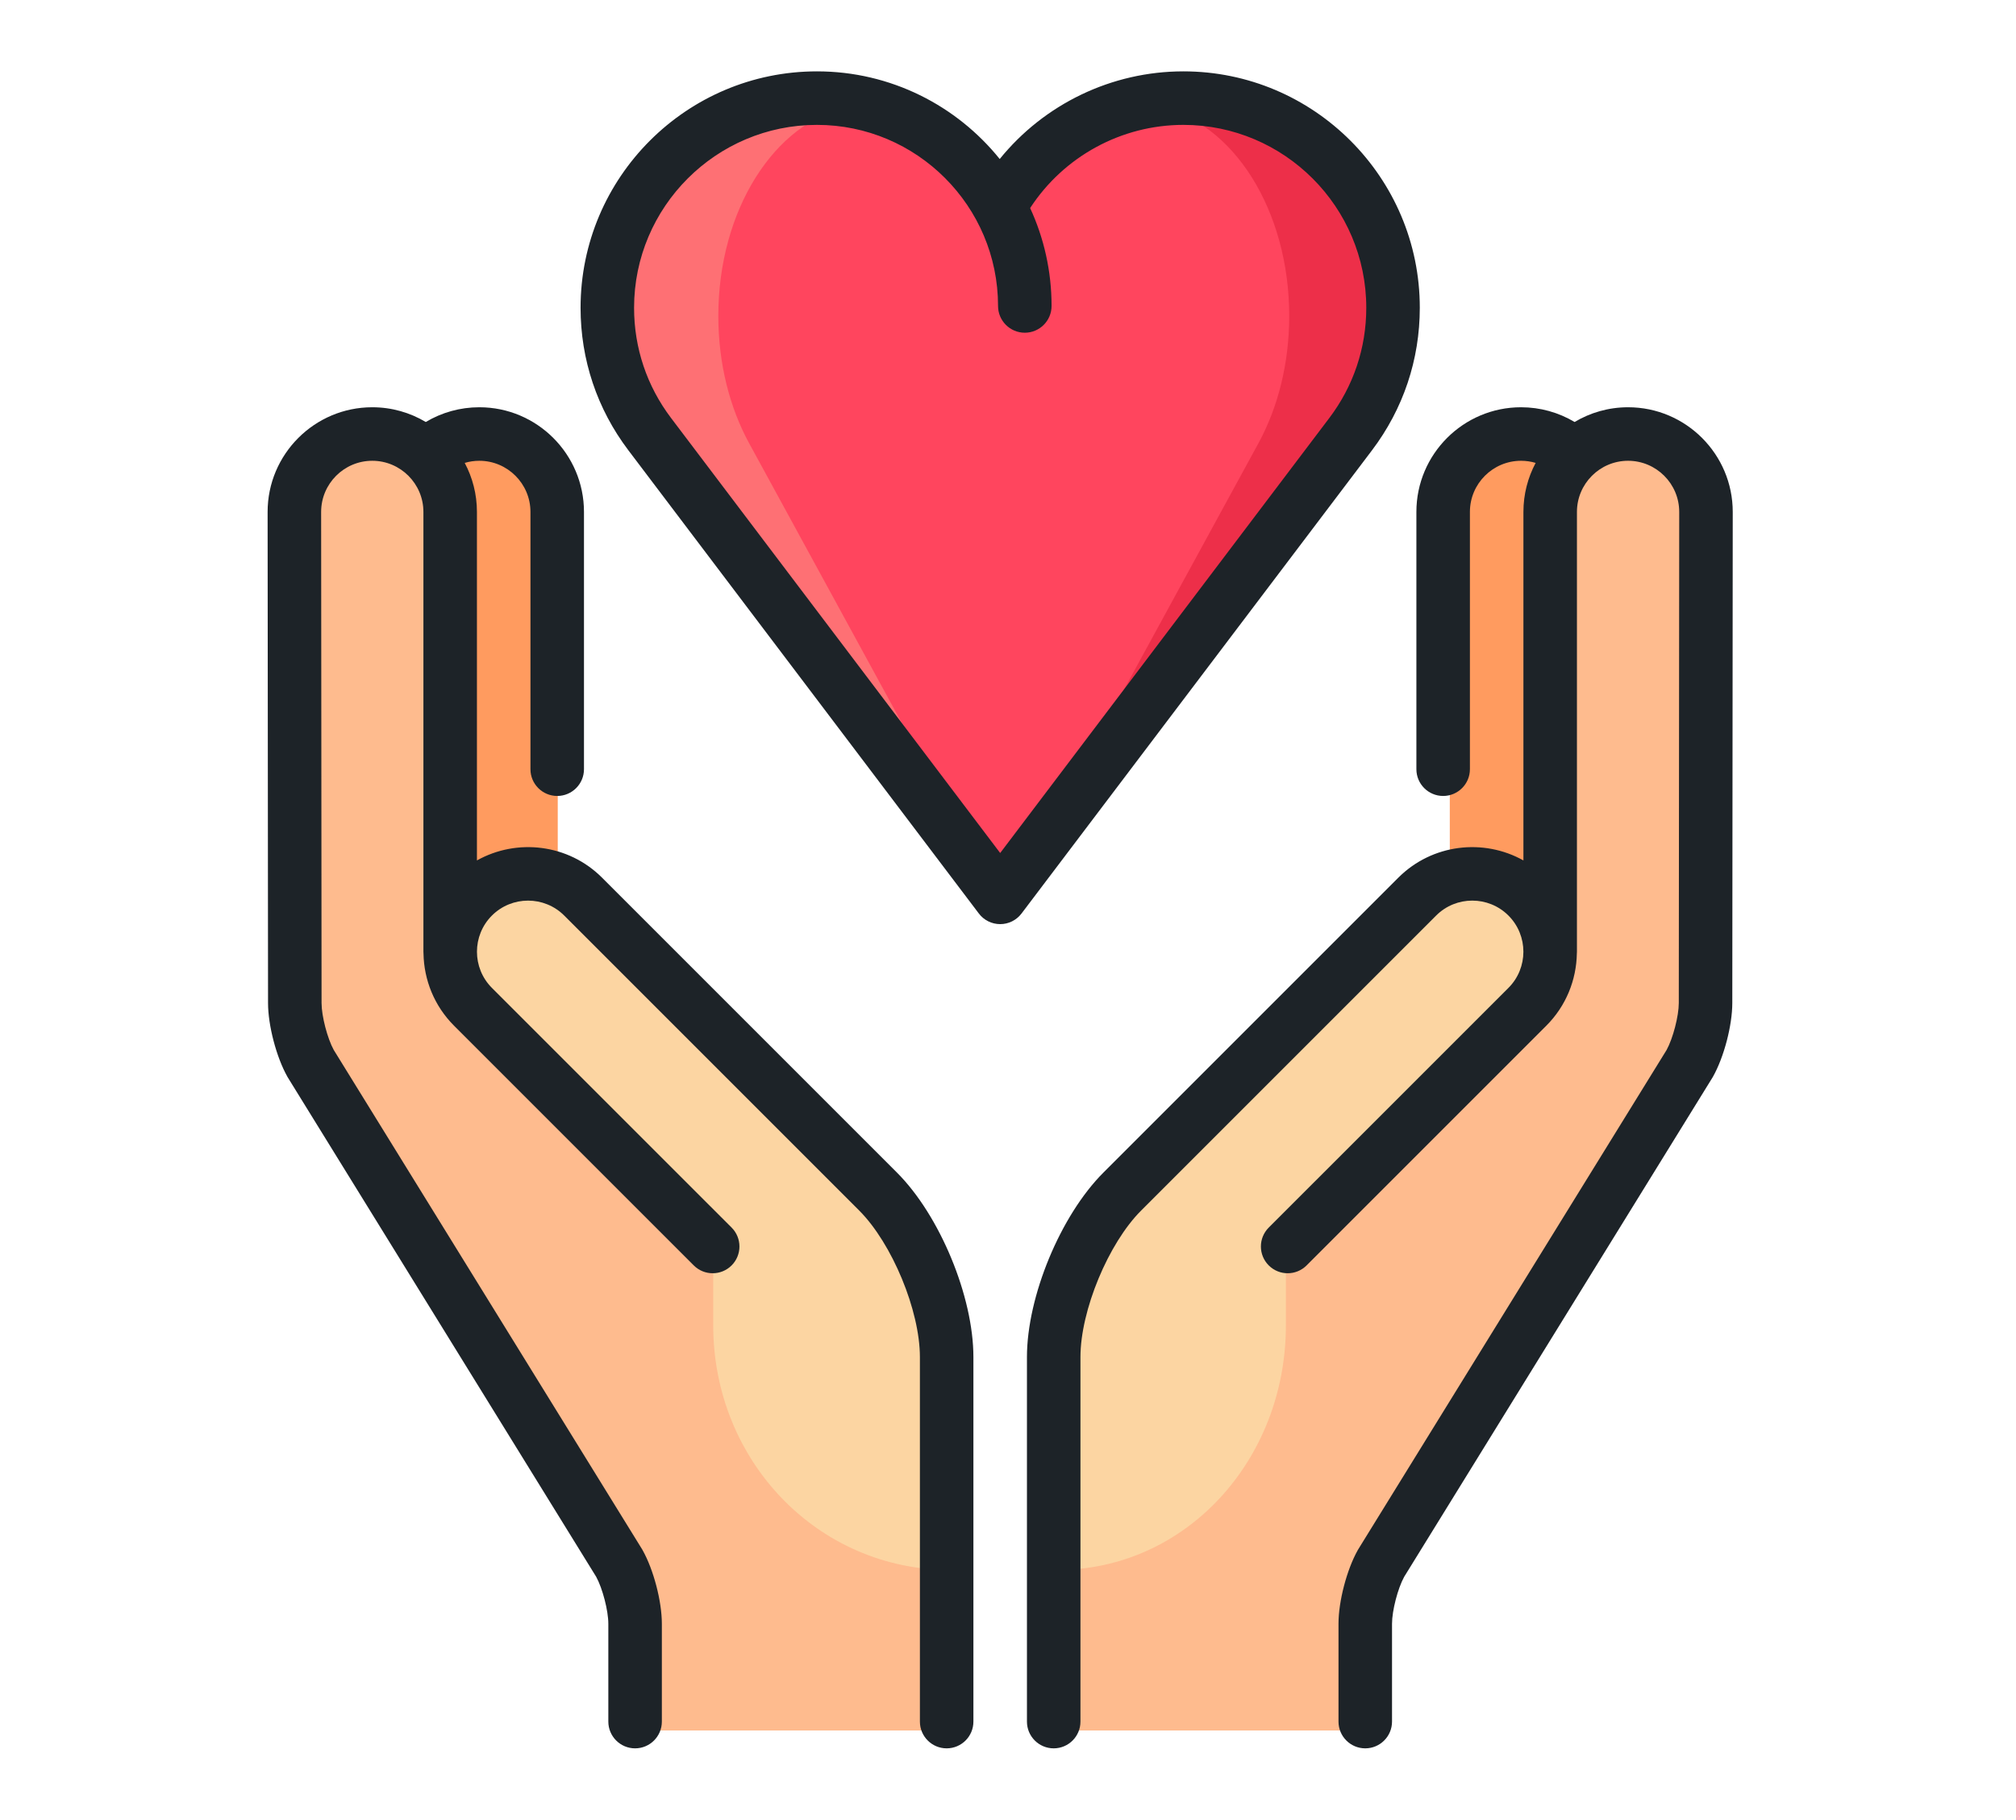
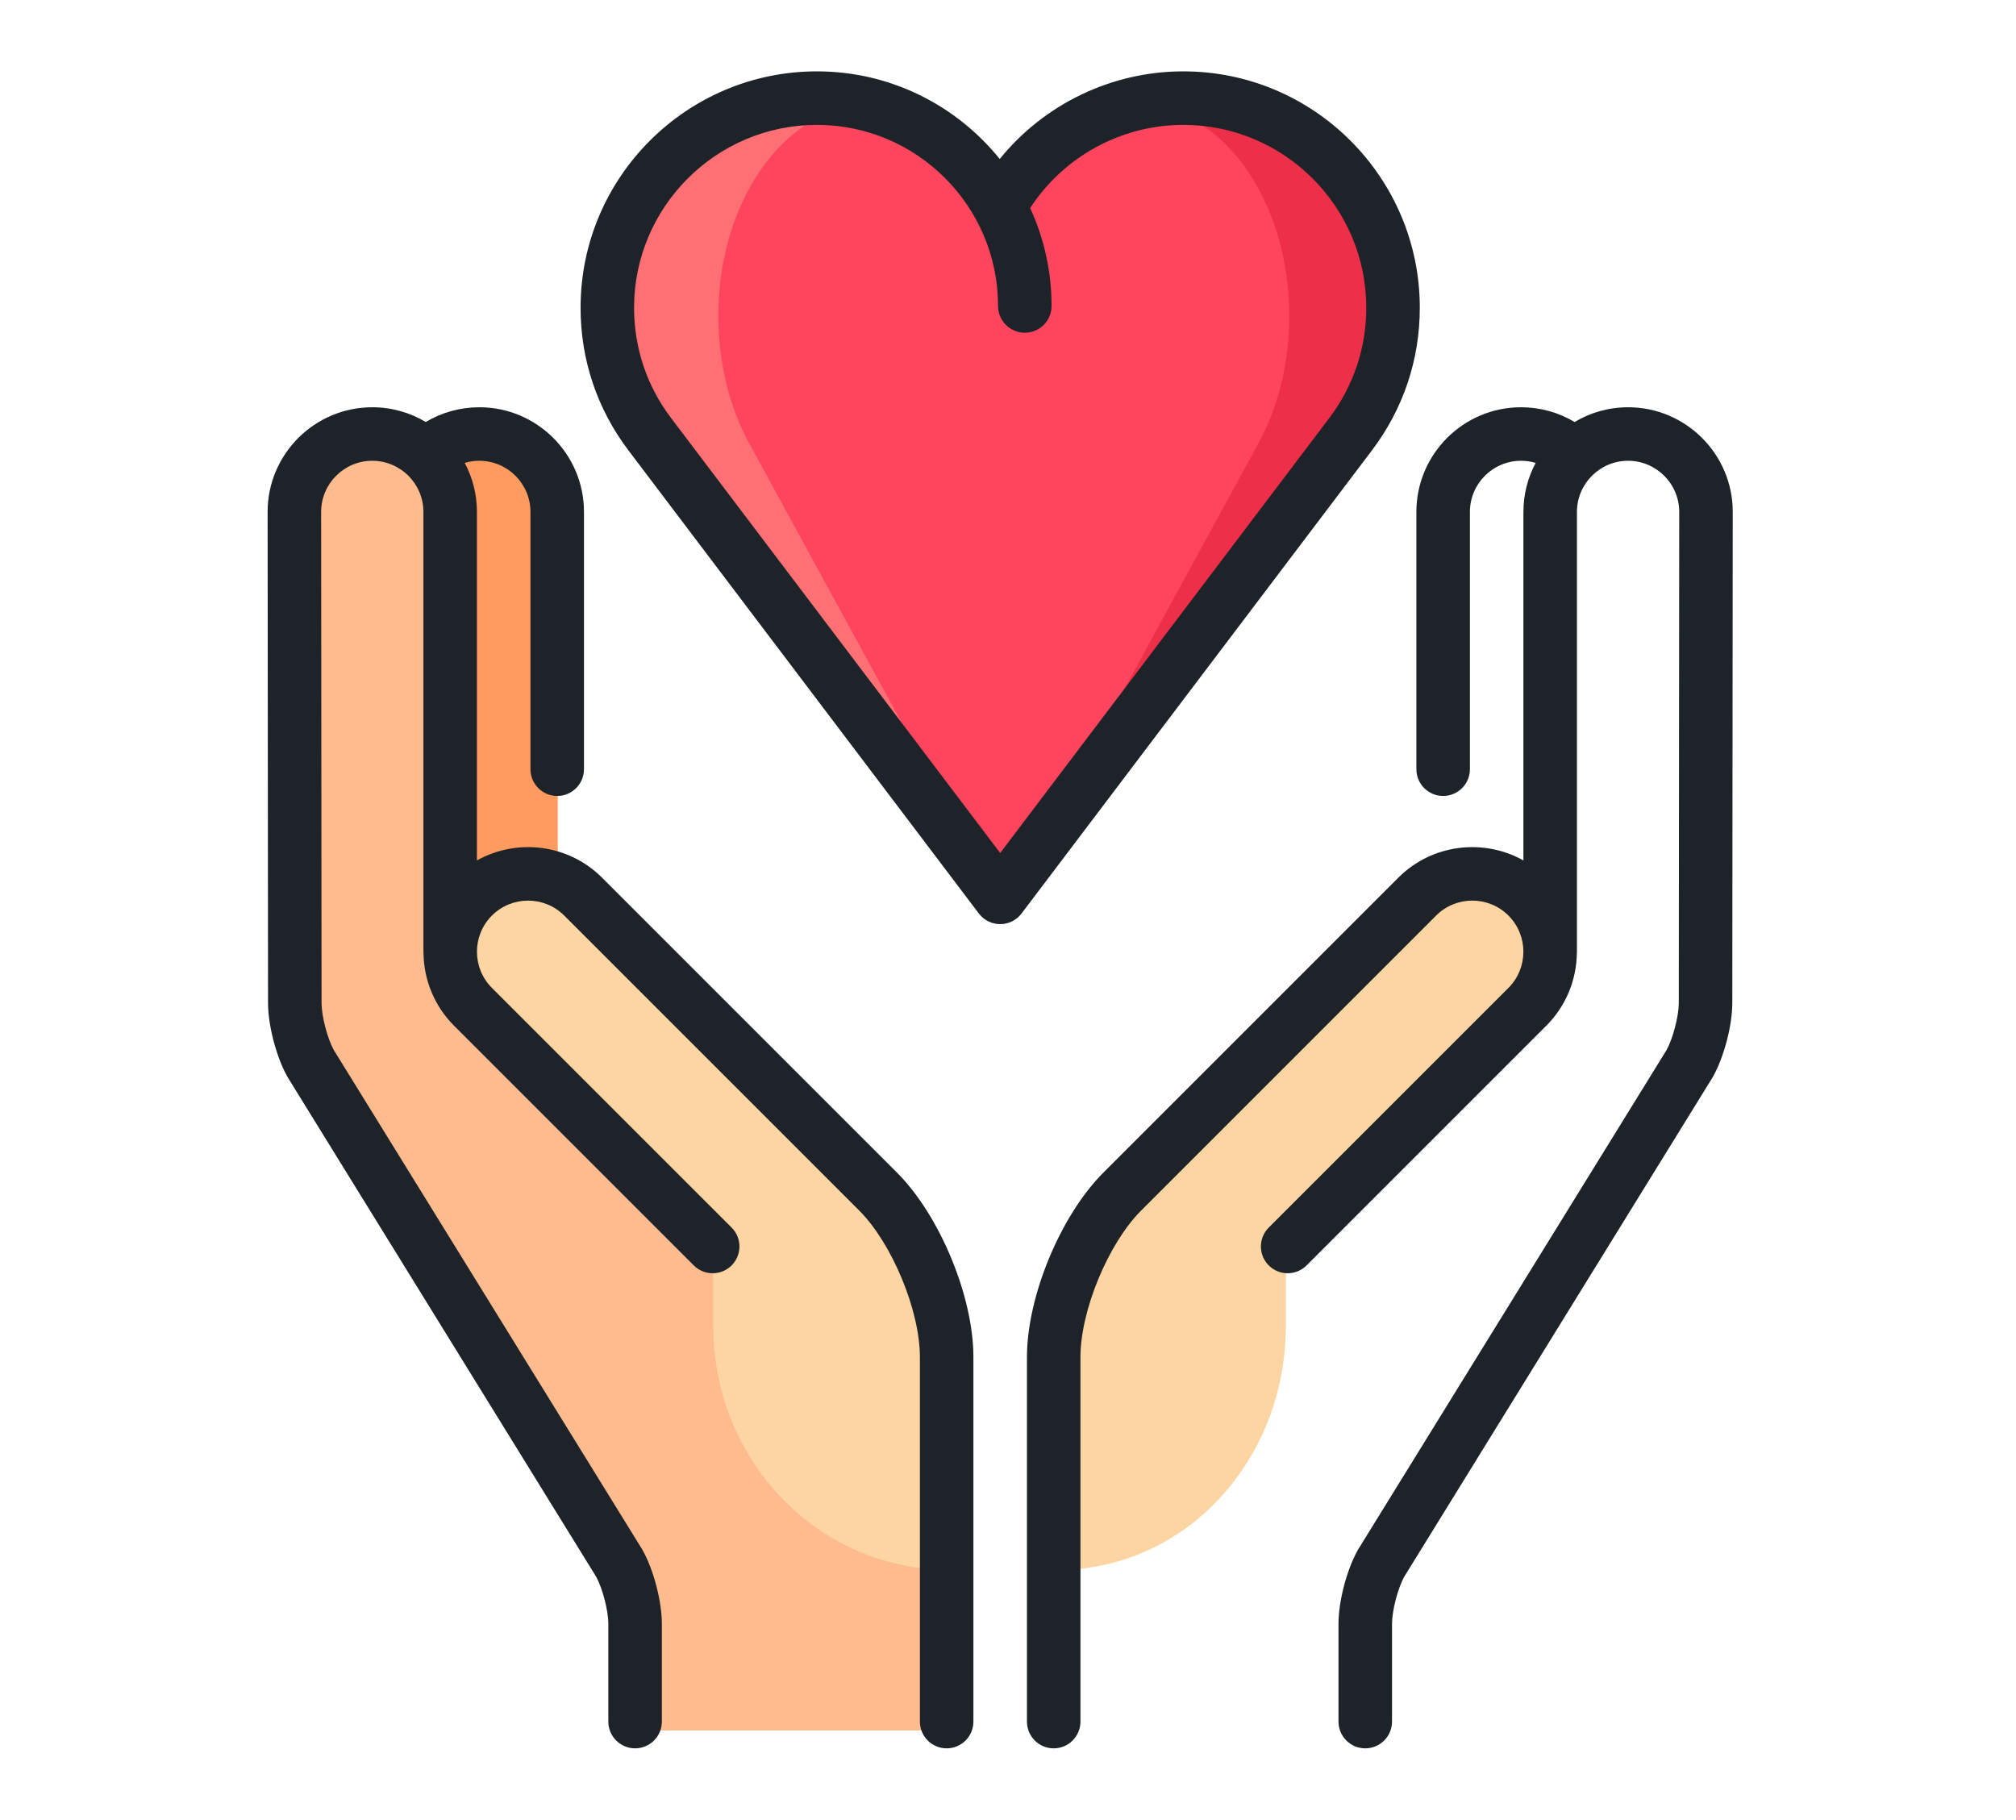
<svg xmlns="http://www.w3.org/2000/svg" width="113" height="102" viewBox="0 0 113 102" fill="none">
  <path d="M66.524 5C65.943 5 65.373 5.045 64.816 5.129L56.263 51L75.891 24.338C77.38 22.316 78.263 19.797 78.263 17.065C78.263 10.402 73.007 5 66.524 5Z" fill="#ED2F49" />
  <path d="M47.711 5.129C47.154 5.045 46.584 5 46.003 5C39.52 5 34.263 10.402 34.263 17.065C34.263 19.797 35.147 22.316 36.636 24.338L56.263 51L47.711 5.129Z" fill="#FE7074" />
  <path d="M72.263 17.709C72.263 11.759 69.096 6.836 64.971 6C61.17 6.556 57.989 8.909 56.263 12.161C54.538 8.909 51.357 6.556 47.556 6C43.431 6.836 40.263 11.759 40.263 17.709C40.263 20.389 40.906 22.86 41.989 24.844L56.263 51L70.538 24.844C71.621 22.86 72.263 20.389 72.263 17.709Z" fill="#FF455E" />
  <path d="M27.263 24C25.054 24 23.263 25.954 23.263 28.364V57H31.263V28.364C31.263 25.954 29.472 24 27.263 24Z" fill="#FF9B5F" />
  <path d="M25.101 53.352V28.416C25.101 25.977 23.123 24 20.682 24C18.242 24 16.263 25.977 16.263 28.416L16.288 56.261C16.289 57.269 16.694 58.813 17.188 59.691L34.692 88.022C35.187 88.9 35.591 90.444 35.591 91.452V97H53.263V87.492L45.856 69.387L25.101 53.352Z" fill="#FEBB8E" />
  <path d="M53.263 76.715C53.263 73.656 51.523 69.384 49.396 67.221L32.763 50.308C31.048 48.564 28.266 48.564 26.55 50.308C24.834 52.053 24.834 54.882 26.55 56.626L39.977 70.278V74.291C39.977 81.862 45.817 88 53.263 88V76.715Z" fill="#FCD5A2" />
-   <path d="M85.263 24C87.473 24 89.263 25.954 89.263 28.364V57H81.263V28.364C81.264 25.954 83.054 24 85.263 24Z" fill="#FF9B5F" />
-   <path d="M87.426 53.352V28.416C87.426 25.977 89.404 24 91.845 24C94.285 24 96.263 25.977 96.263 28.416L96.239 56.261C96.238 57.269 95.833 58.813 95.339 59.691L77.835 88.022C77.341 88.9 76.936 90.444 76.936 91.452V97H59.263V87.492L66.671 69.387L87.426 53.352Z" fill="#FEBB8E" />
  <path d="M59.263 76.715C59.263 73.656 60.942 69.384 62.992 67.221L79.031 50.308C80.686 48.564 83.368 48.564 85.023 50.308C86.677 52.053 86.677 54.882 85.023 56.626L72.076 70.278V74.291C72.076 81.862 66.444 88 59.263 88V76.715Z" fill="#FCD5A2" />
  <path d="M33.748 49.198C31.851 47.301 28.967 46.979 26.733 48.23V28.694C26.733 27.702 26.485 26.767 26.048 25.947C26.311 25.869 26.586 25.828 26.867 25.828C28.447 25.828 29.733 27.113 29.733 28.694V43.116C29.733 43.944 30.405 44.616 31.233 44.616C32.061 44.616 32.733 43.944 32.733 43.116V28.694C32.733 25.459 30.101 22.828 26.867 22.828C25.797 22.828 24.765 23.117 23.865 23.654C22.987 23.13 21.962 22.828 20.866 22.828C17.632 22.828 15 25.459 15 28.695L15.024 56.224C15.025 57.48 15.491 59.254 16.106 60.349C16.116 60.367 16.127 60.385 16.137 60.402L33.416 88.382C33.775 89.037 34.098 90.281 34.098 91.015V96.5C34.098 97.328 34.77 98 35.598 98C36.427 98 37.098 97.328 37.098 96.5V91.015C37.098 89.758 36.634 87.984 36.018 86.889C36.008 86.871 35.997 86.853 35.987 86.835L18.708 58.855C18.349 58.201 18.025 56.956 18.024 56.222L18 28.694C18 27.114 19.286 25.828 20.866 25.828C22.447 25.828 23.733 27.114 23.733 28.694V53.347C23.733 53.382 23.736 53.417 23.738 53.451C23.764 54.919 24.334 56.378 25.451 57.495L38.886 70.93C39.472 71.516 40.422 71.516 41.008 70.93C41.593 70.344 41.593 69.395 41.008 68.809L27.572 55.374C26.455 54.256 26.455 52.438 27.572 51.32C28.69 50.203 30.509 50.203 31.626 51.32L48.157 67.851C50.002 69.696 51.562 73.46 51.562 76.07V96.5C51.562 97.328 52.233 98 53.062 98C53.89 98 54.561 97.328 54.561 96.5V76.069C54.561 72.673 52.68 68.131 50.278 65.729L33.748 49.198Z" fill="#1D2328" />
  <path d="M91.257 22.828C90.162 22.828 89.137 23.13 88.259 23.654C87.359 23.117 86.327 22.828 85.257 22.828C82.022 22.828 79.391 25.459 79.391 28.694V43.116C79.391 43.944 80.062 44.616 80.891 44.616C81.719 44.616 82.391 43.944 82.391 43.116V28.694C82.391 27.113 83.677 25.828 85.257 25.828C85.537 25.828 85.813 25.869 86.076 25.947C85.639 26.767 85.39 27.702 85.39 28.694V48.23C83.157 46.979 80.273 47.301 78.376 49.199L61.845 65.73C59.443 68.131 57.562 72.673 57.562 76.07V96.5C57.562 97.328 58.233 98 59.062 98C59.89 98 60.561 97.328 60.561 96.5V76.069C60.561 73.46 62.12 69.696 63.966 67.851L80.497 51.32C81.614 50.202 83.433 50.202 84.551 51.32C85.668 52.437 85.668 54.256 84.551 55.374L71.115 68.809C70.529 69.395 70.529 70.344 71.115 70.93C71.701 71.516 72.651 71.516 73.237 70.93L86.672 57.495C87.789 56.378 88.359 54.918 88.385 53.451C88.387 53.417 88.39 53.382 88.39 53.347V28.694C88.39 27.114 89.676 25.828 91.256 25.828C92.837 25.828 94.123 27.114 94.123 28.693L94.099 56.222C94.098 56.956 93.774 58.201 93.415 58.855L76.136 86.836C76.125 86.853 76.115 86.871 76.105 86.889C75.489 87.985 75.025 89.758 75.025 91.015V96.5C75.025 97.328 75.696 98 76.525 98C77.353 98 78.025 97.328 78.025 96.5V91.015C78.025 90.281 78.348 89.037 78.707 88.383L95.985 60.403C95.996 60.385 96.007 60.367 96.017 60.349C96.632 59.254 97.097 57.481 97.098 56.224L97.123 28.694C97.123 25.459 94.491 22.828 91.257 22.828Z" fill="#1D2328" />
  <path d="M79.582 17.25C79.582 9.944 73.637 4 66.331 4C62.301 4 58.528 5.838 56.036 8.913C53.624 5.919 49.928 4 45.792 4C38.486 4 32.542 9.944 32.542 17.25C32.542 20.16 33.468 22.923 35.22 25.238L54.866 51.205C55.149 51.58 55.592 51.8 56.062 51.8C56.532 51.8 56.974 51.58 57.258 51.205L76.903 25.239C78.655 22.923 79.582 20.161 79.582 17.25ZM74.511 23.429L56.062 47.814L37.612 23.428C36.258 21.638 35.541 19.502 35.541 17.251C35.541 11.599 40.14 7 45.792 7C51.389 7 55.942 11.553 55.942 17.15C55.942 17.978 56.614 18.65 57.442 18.65C58.27 18.65 58.942 17.978 58.942 17.15C58.942 15.192 58.512 13.333 57.741 11.662C59.626 8.77 62.855 7 66.331 7C71.983 7 76.582 11.599 76.582 17.251C76.582 19.502 75.866 21.638 74.511 23.429Z" fill="#1D2328" />
</svg>